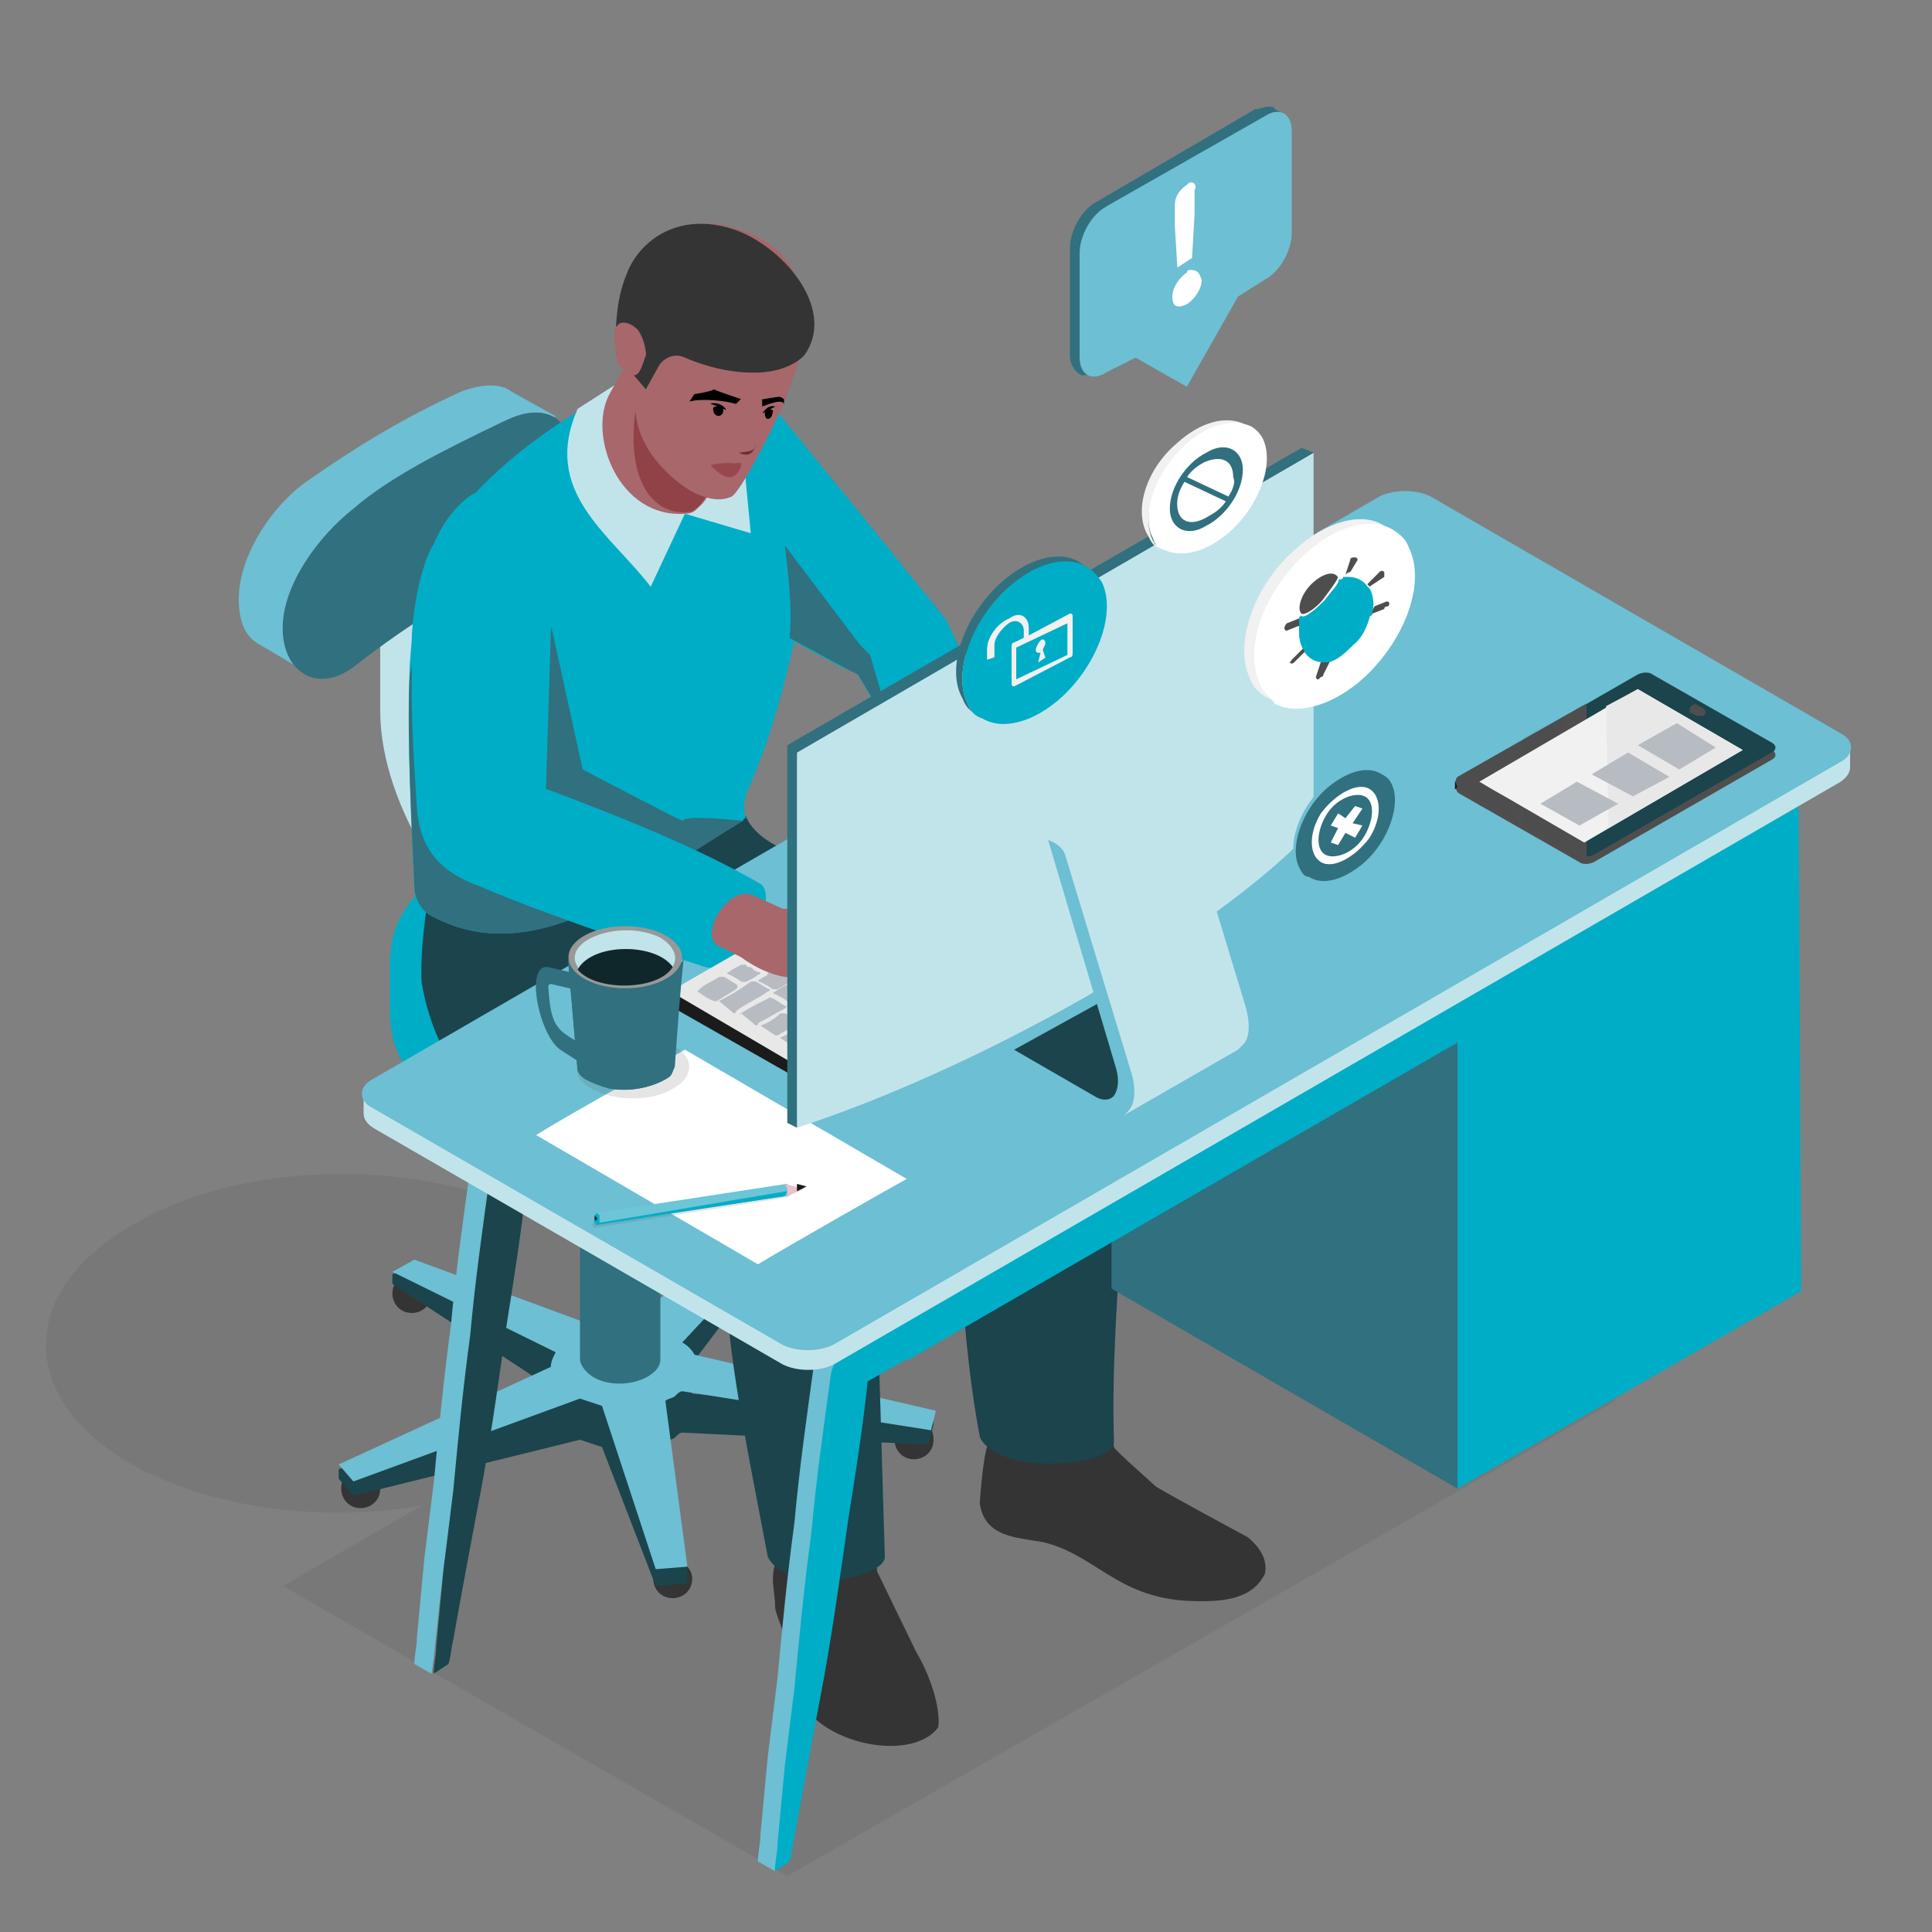
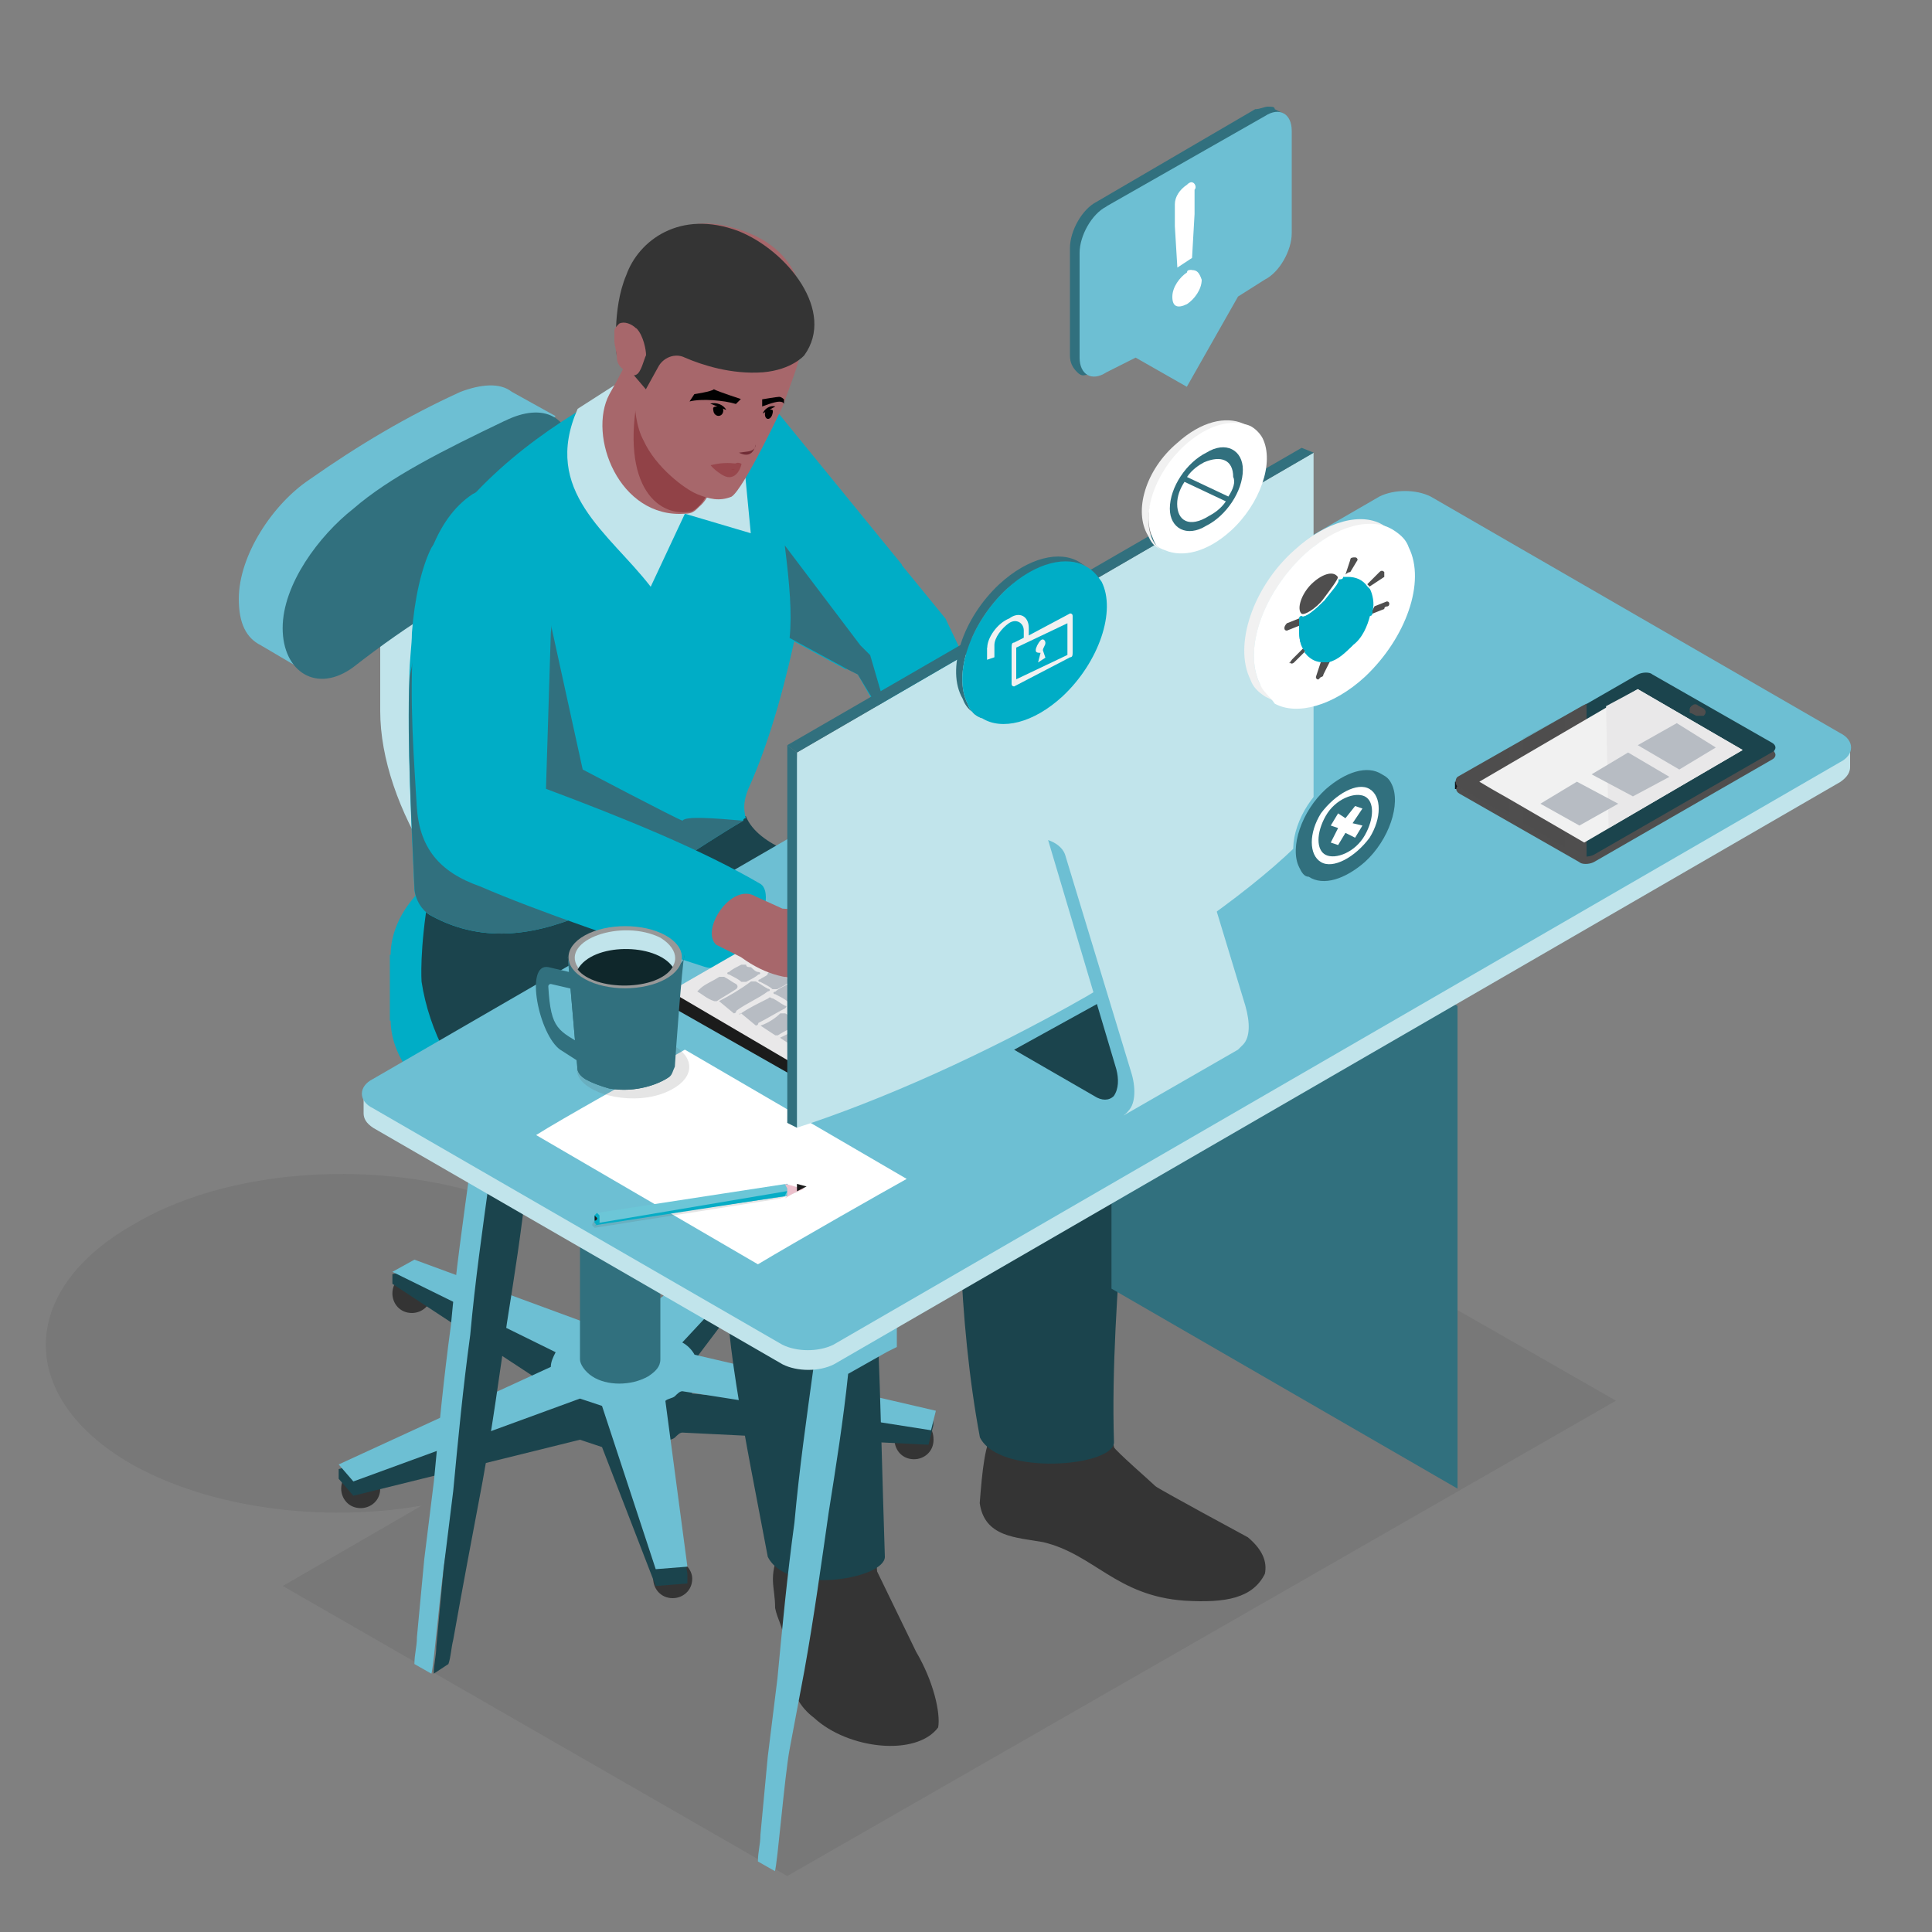
<svg xmlns="http://www.w3.org/2000/svg" viewBox="0 0 100 100">
  <rect x="0" y="0" width="100" height="100" fill="#808080" stroke="none" />
  <defs>
    <clipPath id="clippath">
      <path style="fill:none;stroke-width:0" d="m59.92 42.1-8.32 4.79-1.27 2.53-2.9-8.45.51-1.01 6.81-5.05 5.17 7.19z" />
    </clipPath>
    <style>.cls-11,.cls-13,.cls-14,.cls-15,.cls-18,.cls-19,.cls-21,.cls-22,.cls-23,.cls-24,.cls-25,.cls-27,.cls-28,.cls-6,.cls-8,.cls-9{stroke-width:0}.cls-8{fill:#4f4e4e}.cls-31{opacity:.15}.cls-25{fill:#fff}.cls-9{fill:#343434}.cls-11{fill:#6dbfd3}.cls-13{fill:#1b1b1b}.cls-14{fill:#06acc5}.cls-15{fill:#1b444d}.cls-18{fill:#a7676b}.cls-19{fill:#b7bcc3}.cls-21{fill:#c1e4eb}.cls-22{fill:#31707e}.cls-23{fill:#989898}.cls-24{fill:#f1f1f1}.cls-27{fill:#e9e8e9}.cls-28{fill:#00adc6}</style>
  </defs>
  <g style="isolation:isolate">
    <g id="Calque_2">
      <g id="Calque_1-2">
        <g id="Ordi">
          <path d="m57.4 57.49-4.79 2.78c-.63-.5-1.39-1.14-2.14-1.64-6.18-3.53-16.15-3.41-22.2.13-1.51.88-2.65 1.89-3.41 3.03-5.8-1.77-13.25-1.26-18.04 1.64-5.93 3.41-5.93 8.96 0 12.36 4.04 2.27 9.84 3.03 15.01 2.14l-7.19 4.16L40.75 97.1l42.89-24.6L57.4 57.49Z" style="opacity:.15;fill:#4f4e4e;isolation:isolate;stroke-width:0" />
          <path class="cls-9" d="M19.68 77.05c0 .63-.5 1.01-1.01 1.01-.63 0-1.01-.5-1.01-1.01 0-.63.5-1.01 1.01-1.01.63 0 1.01.38 1.01 1.01Zm16.15 4.66c0 .63-.5 1.01-1.01 1.01-.63 0-1.01-.5-1.01-1.01 0-.63.5-1.01 1.01-1.01.5 0 1.01.5 1.01 1.01Zm12.49-7.19c0 .63-.5 1.01-1.01 1.01-.63 0-1.01-.5-1.01-1.01 0-.63.5-1.01 1.01-1.01.63 0 1.01.38 1.01 1.01Zm-7.7-9.46c0 .63-.5 1.01-1.01 1.01-.63 0-1.01-.5-1.01-1.01 0-.63.5-1.01 1.01-1.01.5 0 1.01.38 1.01 1.01Zm-18.29 1.89c0 .63-.5 1.01-1.01 1.01-.63 0-1.01-.5-1.01-1.01 0-.63.5-1.01 1.01-1.01.5 0 1.01.38 1.01 1.01Z" />
          <path class="cls-15" d="m35.32 71.24 5.05-6.69v-.5h-1.51l-6.56 6.31c-.5 0-.88 0-1.26.13l-9.59-4.79-1.14.25v.5L28.76 72c-.13.25-.25.5-.25.76l-10.98 3.28v.5l.76.88 11.73-2.9c.38.13.76.25 1.14.38l2.78 7.19 1.64-.13v-.5l-1.14-6.81c.13-.13.38-.13.5-.25.13-.13.25-.25.38-.25l12.74.63.25-1.01v-.5l-12.49-1.14c0-.5-.25-.76-.5-.88Z" />
          <path class="cls-11" d="m35.32 69.48 5.05-5.42-1.51-.38-6.56 4.92c-.5 0-.88 0-1.26.13l-9.59-3.53-1.14.63 8.45 4.16c-.13.25-.25.5-.25.76L17.53 75.8l.76.88 11.73-4.29c.38.13.76.25 1.14.38l2.78 8.45 1.64-.13-1.14-8.58c.13-.13.38-.13.5-.25.13-.13.25-.25.38-.25l12.87 2.02.25-1.01-12.49-2.9c-.13-.25-.38-.5-.63-.63Z" />
          <path class="cls-22" d="M33.93 60.9c-.13-.13-.25-.13-.38-.25-.76-.5-2.02-.5-2.9 0-.13.13-.25.13-.38.25h-.25v9.46c0 .25.25.63.63.88.76.5 2.02.5 2.9 0 .38-.25.63-.5.63-.88V60.9h-.25Z" />
          <ellipse class="cls-8" cx="32.17" cy="60.9" rx="2.02" ry="1.14" />
          <path class="cls-23" d="M34.82 54.21c-.25-.25-.76-.5-1.39-.76-.76-.25-1.64-.25-2.4 0-.63.13-1.14.38-1.39.76h-.38v7.19c0 .63.5 1.26 1.64 1.51.88.25 1.77.25 2.65 0 1.14-.38 1.64-.88 1.64-1.51v-7.19h-.38Z" />
          <ellipse class="cls-8" cx="32.17" cy="54.21" rx="2.9" ry="1.77" />
          <path class="cls-21" d="m34.31 53.96-5.8-3.28c-4.92-2.78-8.83-8.96-8.83-13.88v-8.33h2.02v8.33c0 4.16 3.53 9.59 7.82 12.11l5.8 3.28-1.01 1.77Z" />
          <path class="cls-28" d="M20.18 49.42h23.97v3.41H20.18z" />
          <path class="cls-28" d="M40.75 47.9c4.67 2.65 4.67 7.06 0 9.71-4.67 2.65-12.24 2.65-17.03 0-4.67-2.65-4.67-7.06 0-9.71 4.67-2.65 12.36-2.65 17.03 0Z" />
          <path class="cls-28" d="M40.75 44.62c4.67 2.65 4.67 7.06 0 9.71-4.67 2.65-12.24 2.65-17.03 0-4.67-2.65-4.67-7.06 0-9.71 4.67-2.78 12.36-2.78 17.03 0Z" />
          <path class="cls-11" d="m26.49 20.28 2.27 1.26-1.39 1.14c-.13 2.27-1.64 4.79-3.53 5.93l-5.17 2.9-3.03 3.15-2.14-1.26c-.76-.38-1.14-1.14-1.14-2.4 0-2.27 1.77-4.92 3.66-6.18 2.52-1.77 5.05-3.28 7.82-4.54 1.01-.38 2.02-.5 2.65 0Z" />
          <path class="cls-22" d="M26.11 21.79c-3.15 1.51-5.93 2.9-7.82 4.54-1.77 1.39-3.66 3.91-3.66 6.18s1.77 3.41 3.66 2.02c2.9-2.27 5.8-4.04 7.95-4.92 2.14-.88 3.41-3.53 3.41-5.8s-1.51-3.03-3.53-2.02Z" />
          <path class="cls-28" d="M46.68 29.23c0 1.89-.63 3.41-1.89 4.54-.25.25-.63.63-1.01.88l-3.03-1.64-1.39-.76-.25-6.56.88-4.67 6.69 8.2Z" />
          <path class="cls-9" d="M51.47 74.02c-.5.63-.63 2.14-.76 3.78.25 1.77 1.89 1.77 3.28 2.02 2.65.63 3.78 2.78 7.32 3.03 2.14.13 3.53-.13 4.16-1.39.13-.63-.13-1.26-.88-1.89 0 0-4.67-2.52-4.79-2.65s-2.14-1.89-2.14-2.02-1.01-3.91-1.01-3.91l-4.79-.38-.38 3.41Zm-11.1 6.18c-.63 1.51-.25 1.89-.25 3.03.13.63.38.88.5 1.77.25 1.01 0 2.78 1.51 3.91 1.77 1.64 5.3 2.02 6.43.5.13-.76-.25-2.4-1.14-3.91l-2.02-4.16-.25-3.15-4.92-1.01.13 3.03Z" />
          <path class="cls-15" d="M24.6 55.35c2.65 2.52 7.7 6.31 13.12 9.84-.5 2.9.88 9.34 2.02 15.39 1.01 2.02 6.06 1.14 6.06 0-.25-7.57-.38-17.03-1.01-19.18-3.53-4.92-6.94-9.34-10.09-11.35l-5.42-2.9-4.79 3.78v4.42h.13Z" />
          <path class="cls-15" d="M33.81 52.45c2.65 2.52 11.86 3.15 16.15 5.55-.5 2.9-.38 10.34.76 16.4 1.01 2.02 6.94 1.51 6.94.25-.25-7.57 1.26-16.9.5-19.05-1.26-5.68-8.07-7.7-16.65-10.85l-2.52-.63-2.52.76-2.65 7.57Z" />
          <path class="cls-15" d="M42.13 44.5s-2.9-.63-3.53-2.27c-5.05 3.03-11.61 7.32-16.4 4.04-.5 2.9-.38 4.54-.38 4.54.38 2.52 1.77 5.3 3.41 6.06 1.26.63.13-4.42 4.16-6.81 2.27-.76 5.55 1.39 7.32 1.14.5-.13.88-.38 1.01-.88v-.13c1.89-4.92 4.67-4.54 4.42-5.68Z" />
          <path class="cls-28" d="M38.73 40.84c-.25.63-.25 1.01-.13 1.51 0 0-.13 0-.13.13-4.79 2.78-10.6 7.95-16.15 4.92-.5-.25-.88-.88-.88-1.51-.13-3.03-.38-7.44-.25-10.85 0-.88.13-1.64.13-2.27.13-1.77.5-3.41 1.01-4.42 2.9-4.29 6.56-6.56 9.97-8.45l7.32.63c1.51 1.64 2.27 4.29 2.52 7.32-.13 0-1.01 7.7-3.41 12.99Z" />
          <path class="cls-21" d="m33.05 19.14-3.15 2.02c-1.89 4.29 1.64 6.43 3.78 9.21l1.77-3.78 3.41 1.01-.63-6.56-5.17-1.89Z" />
          <path class="cls-18" d="M36.21 26.21c-.25.25-.38.38-.76.38-3.41.25-5.05-4.04-3.91-6.18 1.01-1.77 1.26-2.52 1.26-2.52l4.92 3.41s.13.5-.13 1.26c-.38 1.14-.5 2.9-1.39 3.66Z" />
          <path d="M35.83 26.46c-1.64.38-3.78-1.14-2.78-6.18l4.29 2.14c-.38 1.26-.25 3.28-1.51 4.04Z" style="fill:#914247;stroke-width:0" />
          <path class="cls-18" d="M32.93 18.89s-.38 2.52.38 3.91c.63 1.39 2.14 2.52 2.78 2.78.63.25 1.14.38 1.77.13.63-.38 2.65-4.67 2.65-4.67.63-1.77.88-2.27 1.01-3.28.25-1.51.5-5.05-3.91-6.06-2.14-.5-3.91.5-4.79 2.14-.76 1.26-.63 4.16-.63 4.16l.76.88Z" />
          <path class="cls-9" d="m31.92 18.38 1.51 1.77.63-1.14c.25-.5.88-.76 1.39-.5.88.38 2.4.88 4.04.76 1.51-.13 2.14-.88 2.14-.88 1.64-2.27-.88-5.42-3.41-6.43-3.03-1.14-5.17.5-5.8 2.27-.76 1.77-.5 4.16-.5 4.16Z" />
          <path class="cls-18" d="M32.93 17c-.25-.25-.63-.38-.88-.25-.13.13-.25.25-.25.38v.5c0 .25.13.63.13.88s.13.5.38.63.38.38.63.25.38-.76.5-1.01c0-.25-.13-1.01-.5-1.39Z" />
          <path class="cls-11" d="m45.92 67.46-2.78 1.64c-.5.25-.88.88-1.01 1.51-.38 2.78-.76 5.42-1.01 8.2-.38 2.78-.63 5.42-.88 8.07l-.25 2.02-.25 2.02-.38 4.04c0 .5-.13.88-.13 1.39l.88.5c.13-.38.5-4.92.76-6.31l.38-2.02.38-2.02c.5-2.78.88-5.55 1.26-8.2.38-2.4.76-4.79 1.01-7.19l2.02-1.14.5-.25v-2.27h-.5Z" />
          <path class="cls-22" d="m57.53 41.72 17.91 10.35v24.98L57.53 66.7V41.72z" />
-           <path class="cls-28" d="M93.1 41.72 46.93 68.34v-.38h-.13l-2.78 1.64c-.5.25-.88.88-1.01 1.51-.38 2.78-.76 5.42-1.01 8.2-.38 2.78-.63 5.42-.88 8.07l-.25 2.02-.25 2.02-.38 4.04c0 .5-.13.88-.13 1.39l.76-.5c.13-.38.13-.76.25-1.26.25-1.39.5-2.78.76-4.16l.38-2.02.38-2.02c.5-2.78.88-5.55 1.26-8.2.38-2.4.76-4.79 1.01-7.19l2.02-1.14h.13l28.38-16.4v23.09l17.79-10.22-.13-25.1Z" />
          <path class="cls-11" d="m28.26 57.24-2.9 1.64c-.5.25-.88.88-1.01 1.51-.38 2.78-.76 5.42-1.01 8.2-.38 2.78-.63 5.42-.88 8.07l-.25 2.02-.25 2.02-.38 4.04c0 .5-.13.88-.13 1.39l.88.5c.13-.38.5-4.92.76-6.31l.38-2.02.38-2.02c.5-2.78.88-5.55 1.26-8.2.38-2.4.76-4.79 1.01-7.19l2.02-1.14.5-.25v-2.27h-.38Z" />
          <path class="cls-15" d="m29.14 57.74-2.78 1.64c-.5.25-.88.88-1.01 1.51-.38 2.78-.76 5.42-1.01 8.2-.38 2.78-.63 5.42-.88 8.07l-.25 2.02-.25 2.02-.38 4.04c0 .5-.13.88-.13 1.39l.76-.5c.13-.38.13-.76.25-1.26.25-1.39.5-2.78.76-4.16l.38-2.02.38-2.02c.5-2.78.88-5.55 1.26-8.2.38-2.4.76-4.79 1.01-7.19l2.02-1.14h.13l-.25-2.4Z" />
          <path class="cls-21" d="m19.81 56.61 51.6-29.77c.76-.38 1.89-.38 2.65 0L94.75 38.7h1.01v1.01c0 .25-.13.5-.5.76l-52.1 30.15c-.76.38-1.89.38-2.65 0L19.32 58.38c-.38-.25-.5-.5-.5-.76v-1.01h1.01Z" />
          <path class="cls-11" d="m43.14 69.6 52.1-30.15c.76-.38.76-1.14 0-1.51L74.05 25.7c-.76-.38-1.89-.38-2.65 0L19.3 55.85c-.76.38-.76 1.14 0 1.51L40.49 69.6c.76.38 1.89.38 2.65 0Z" />
          <path class="cls-22" d="M38.48 42.48c-4.79 2.78-10.6 7.95-16.15 4.92-.5-.25-.88-.88-.88-1.51-.13-3.03-.38-7.44-.25-10.85l1.01-4.79 6.18 1.51 1.77 8.07s4.79 2.52 5.17 2.65c.13-.25 1.64-.13 3.15 0Z" />
          <path class="cls-28" d="m48.69 42.48-2.65-4.67-1.64-2.9-.5-.25.63-1.26 2.14-4.16 2.27 2.78 3.91 8.2c.76 2.27-2.9 3.53-4.16 2.27Zm-27.12-.76c.13 2.14 1.14 3.41 3.28 4.16 2.9 1.26 7.7 2.9 11.61 4.16 2.02.63 3.91-3.66 2.9-4.29-3.03-1.77-7.06-3.41-11.1-4.92l.25-8.07c.38-3.28-.5-8.96-4.04-7.19-4.04 2.65-3.15 11.73-2.9 16.15Z" />
          <path class="cls-25" d="M46.93 61.02c-1.14.63-5.8 3.28-7.7 4.42l-11.48-6.69c1.39-.88 5.05-2.9 7.7-4.42l11.48 6.69Z" />
          <g class="cls-31">
            <path class="cls-8" d="M30.78 63.17q-.13.13-.13.25l.13.13 9.59-1.51c.63-.25.38-.13 1.01-.38h-1.01l-9.59 1.51Z" />
          </g>
          <path d="M31.03 63.29v-.38l-.13-.13 9.84-1.51.13.13v.38l-.13.13-9.71 1.39Z" style="fill:#6cc6d7;stroke-width:0" />
          <path class="cls-14" d="m40.75 61.65-9.72 1.64-.25.13 9.84-1.51.13-.26z" />
          <path class="cls-14" d="m31.03 63.29-.13.13-.13-.13v-.38l.13-.13.13.13v.38Z" />
          <path class="cls-13" d="M30.78 63.17v-.25l.13.13s0 .13-.13.13Z" />
          <path d="M40.62 61.28c.63.13.38.13 1.01.25-.63.25-.38.13-1.01.5l.13-.13v-.38l-.13-.25Z" style="fill:#ecc0cc;stroke-width:0" />
          <path class="cls-13" d="m41.25 61.28.5.13-.5.25v-.38Zm-.12-5.55 17.53-10.1V45l-6.43-3.03-17.54 9.34v.76l6.44 3.66z" />
          <path class="cls-27" d="M41.13 55.09 58.66 45l-6.43-3.78-17.54 10.09 6.44 3.78z" />
          <path class="cls-19" d="M53.99 43.24s0-.13 0 0l-.76-.63s-.13 0-.13.13c-.88.5-1.77 1.01-2.52 1.51q-.13.13 0 .13c.25.13.38.25.63.38h.25c.76-.5 1.64-1.01 2.52-1.51Zm1.14.63s0-.13 0 0l-.76-.5h-.13c-.63.38-1.26.76-1.89 1.01-.13 0-.13.13 0 .13.25.13.38.25.63.38h.25c.63-.38 1.26-.63 1.89-1.01Zm-17.91 7.95s-.13.13 0 0l.76.63s.13 0 .13-.13c.5-.38 1.14-.63 1.64-1.01.13 0 .13-.13 0-.13-.25-.13-.38-.25-.63-.38h-.25c-.5.38-1.14.76-1.64 1.01Zm20.06-6.81-.88-.5h-.13c-.5.25-1.01.5-1.39.88-.13 0-.13.13 0 .13.25.13.38.25.63.38h.25c.5-.25 1.01-.5 1.51-.88Zm-18.92 7.44c-.13 0-.13.13 0 0l.76.63s.13 0 .13-.13c.5-.25.88-.5 1.39-.76q.13-.13 0-.13c-.25-.13-.38-.25-.63-.38-.13 0-.13-.13-.25 0-.5.25-1.01.5-1.39.76Zm-.25-1.51c-.25-.13-.38-.25-.63-.38h-.25c-.38.25-.76.38-1.01.63l-.13.13c.25.13.5.38.88.5h.13c.38-.25.63-.38 1.01-.63q.13-.13 0-.25Zm18.04-6.43c.13 0 .13-.13 0 0l-.76-.63s-.13 0-.13.13c-.38.25-.63.38-1.01.63-.13 0-.13.13 0 .13.25.13.38.25.63.38.13 0 .13.13.25 0 .38-.25.63-.5 1.01-.63Zm-16.78 8.58s0 .13 0 0l.76.5h.13c.38-.25.76-.38 1.01-.63.13 0 .13-.13 0-.13-.25-.13-.38-.25-.63-.38h-.25c-.25.25-.63.5-1.01.63Zm1.01.63s0 .13 0 0l.76.5h.13c.25-.13.5-.25.76-.38v-.13c-.25-.13-.5-.25-.76-.38h-.13c-.25.13-.5.25-.76.38ZM53 42.62q0-.13 0 0l-.76-.5h-.13c-.25.13-.5.25-.76.38v.13c.25.13.5.25.76.38h.13c.25-.13.5-.25.76-.38Zm-4.92 2.52c-.13-.13-.38-.25-.5-.38q-.13-.13-.25 0c-1.01.5-1.89 1.14-2.9 1.64-.25.13-.38.25-.63.38-1.14.63-2.27 1.26-3.41 2.02q-.13.13 0 .25c.25.13.38.25.63.38h.38c2.27-1.26 4.54-2.65 6.81-3.91q.13-.25-.13-.38Zm3.78-2.02c-.25-.13-.5-.25-.63-.38h-.25c-.13.13-.38.25-.5.25-.13.13-.38.25-.5.25s-.13.13 0 .13c.25.13.38.25.63.38h.25c.38-.25.76-.38 1.01-.63Zm-11.73 5.93h-.25c-.13.13-.38.25-.5.25-.13.13-.38.25-.5.25s-.13.13 0 .13c.25.13.5.25.63.38h.25c.38-.25.76-.38 1.14-.63.13 0 .13-.13 0-.13-.38 0-.63-.13-.76-.25Zm3.28 3.91h.25c.13-.13.25-.13.38-.25.13-.13.25-.13.38-.25.13 0 .13-.13 0-.13-.25-.13-.5-.25-.63-.38h-.25c-.25.13-.5.25-.63.38-.13 0-.13.13 0 .13 0 .25.25.38.5.5Zm3.28-1.89h.25c.25-.13.5-.25.63-.38.13 0 .13-.13 0-.13-.25-.13-.5-.25-.63-.38h-.25c-.13.13-.25.13-.38.25-.13.13-.25.13-.38.25-.13 0-.13.13 0 .13.25 0 .5.13.76.25Zm-3.53-.13c-.13 0-.13.13 0 0 .25.25.5.38.63.5h.25c.25-.13.5-.25.63-.38.13 0 .13-.13 0-.13-.25-.13-.5-.25-.63-.38h-.25c-.13.13-.25.13-.38.25-.13 0-.13.13-.25.13Zm-4.54-1.01h-.25c-.25.13-.5.25-.63.38-.13 0-.13.13 0 .13.25.13.5.25.63.38h.25c.25-.13.5-.25.63-.38.13 0 .13-.13 0-.13s-.25-.13-.38-.25c-.13 0-.25 0-.25-.13Zm3.66 3.66h.25c.25-.13.5-.25.76-.38.13 0 .13-.13 0-.13-.13-.13-.25-.13-.38-.25-.13-.13-.25-.13-.38-.25h-.25c-.25.13-.5.25-.63.38-.13 0-.13.13 0 .13.13.25.38.38.63.5Zm5.55-3.15h.25c.25-.13.5-.25.63-.38.13 0 .13-.13 0-.13s-.25-.13-.38-.25c-.13-.13-.25-.13-.38-.25h-.25c-.25.13-.5.25-.63.38-.13 0-.13.13 0 .13.25.25.5.38.76.5Zm-5.42-.13c.25.13.5.25.63.38h.25c.13-.13.25-.13.38-.25.13-.13.25-.13.38-.25.13 0 .13-.13 0-.13-.25-.13-.5-.25-.76-.38h-.25l-.63.63q-.13-.13 0 0Zm1.39-2.14c.25.13.5.25.63.38h.25c.25-.13.5-.25.63-.38.13 0 .13-.13 0-.13-.25-.13-.5-.25-.63-.38h-.25c-.13.13-.25.13-.38.25-.13 0-.25.13-.25.25q-.13 0 0 0Zm4.79-3.91h-.25c-.13.13-.25.13-.38.25-.13.13-.25.13-.38.25-.13 0-.13.13 0 .13.25.13.5.25.63.38h.25c.25-.13.5-.25.63-.38.13 0 .13-.13 0-.13-.13-.25-.38-.38-.5-.5Zm1.89 3.91c.25.13.5.25.63.38h.25c.25-.13.5-.25.63-.38.13 0 .13-.13 0-.13-.13-.13-.25-.13-.38-.25-.13-.13-.25-.13-.38-.25h-.25c-.13.25-.38.38-.5.63q-.13-.13 0 0Zm.38-1.64c-.13 0-.13.13 0 0 .25.25.5.38.63.5h.25c.25-.13.5-.25.76-.38.13 0 .13-.13 0-.13-.25-.13-.5-.25-.76-.38h-.25s-.13.13-.25.13c-.13.13-.25.13-.38.25Zm2.52.76h.25c.13-.13.25-.13.38-.25.13-.13.25-.13.38-.25.13 0 .13-.13 0-.13-.25-.13-.5-.25-.63-.38h-.25c-.25.13-.5.25-.63.38-.13 0-.13.13 0 .13 0 .25.25.38.5.5Zm-8.96 5.05h.25c.25-.13.5-.25.63-.38.13 0 .13-.13 0-.13s-.25-.13-.38-.25c-.13-.13-.25-.13-.38-.25h-.25c-.25.13-.5.25-.63.38-.13 0-.13.13 0 .13.38.25.63.38.76.5Zm1.14-.63h.25c.25-.13.5-.25.63-.38.13 0 .13-.13 0-.13-.25-.13-.5-.25-.63-.38h-.25c-.25.13-.5.25-.63.38-.13 0-.13.13 0 .13.13.13.25.13.38.25 0 0 .13.13.25.13Zm3.41-1.89h.25c.25-.13.5-.25.63-.38.13 0 .13-.13 0-.13-.13-.13-.25-.13-.38-.25-.13-.13-.25-.13-.38-.25h-.25c-.25.13-.5.25-.63.38-.13 0-.13.13 0 .13.25.25.5.38.76.5Zm-7.57-.25h-.25c-.13.13-.25.13-.38.25-.13.13-.25.13-.38.25-.13 0-.13.13 0 .13.25.13.5.25.63.38h.25c.25-.13.5-.25.63-.38.13 0 .13-.13 0-.13-.13-.25-.25-.38-.5-.5Zm10.09-2.14c.25.13.5.25.76.38h.13c.25-.13.5-.25.76-.38.13 0 .13-.13 0-.13-.13-.13-.25-.13-.38-.25-.13-.13-.25-.13-.38-.25h-.25c-.13.25-.38.5-.63.63Zm2.9-.76h.25c.25-.13.5-.25.63-.38.13 0 .13-.13 0-.13-.13-.13-.25-.13-.38-.25-.13 0-.25-.13-.38-.13h-.25c-.25.13-.5.25-.63.38-.13 0-.13.13 0 .13.38 0 .63.25.76.38Zm-7.32-.38c.25.13.5.25.63.38h.25c.13-.13.25-.13.38-.25.13-.13.25-.13.38-.25.13 0 .13-.13 0-.13-.25-.13-.5-.25-.76-.38h-.25c-.13.25-.38.38-.63.63 0-.13 0 0 0 0Zm2.52-2.65h-.25c-.25.13-.5.25-.63.38-.13 0-.13.13 0 .13s.25.13.38.25c.13.13.25.13.38.25h.25c.25-.13.5-.25.63-.38.13 0 .13-.13 0-.13-.25-.25-.5-.38-.76-.5Zm-3.91 4.67q-.13 0 0 0c.25.25.5.38.76.5h.25c.13-.13.25-.13.38-.25.13-.13.25-.13.38-.25.13 0 .13-.13 0-.13-.25-.13-.5-.25-.63-.38h-.25c-.38.13-.63.25-.88.5Zm3.66.5c.25.13.5.25.76.38h.25c.25-.13.5-.25.76-.38.13 0 .13-.13 0-.13-.25-.13-.5-.25-.76-.38h-.25c-.13.13-.25.13-.38.25-.13 0-.25 0-.38.25q-.13-.13 0 0Zm1.89-3.66c.25.13.5.25.76.38h.25c.25-.13.5-.25.76-.38.13 0 .13-.13 0-.13-.13-.13-.25-.13-.38-.25-.13-.13-.25-.13-.38-.25h-.25c-.25.25-.5.38-.76.63q-.13 0 0 0Zm-8.07 4.16c-.13-.13-.25-.13-.38-.25-.13-.13-.25-.13-.38-.25h-.25c-.25.13-.5.25-.63.38-.13 0-.13.13 0 .13.25.13.5.25.63.38h.25c.25-.13.5-.25.76-.38q.13.13 0 0Zm6.81-4.79c-.25.13-.5.25-.63.38-.13 0-.13.13 0 .13.25.13.5.25.63.38h.25c.25-.13.5-.25.63-.38.13 0 .13-.13 0-.13s-.25-.13-.38-.25c-.13-.13-.25-.13-.38-.25l-.13.13Zm-9.08 7.82c.25.13.5.25.76.38h.25c.25-.13.5-.25.76-.38.13 0 .13-.13 0-.13-.13-.13-.25-.13-.38-.25-.13-.13-.25-.13-.38-.25h-.25c-.25.25-.5.38-.76.63 0 0-.13 0 0 0Zm1.14-.76c-.13 0-.13.13 0 0 .13.13.25.25.38.25.13.13.25.13.38.25h.25c.25-.13.5-.25.63-.38.13 0 .13-.13 0-.13-.25-.13-.5-.25-.63-.38h-.25c-.25.13-.5.25-.76.38Zm2.14-1.14c.25.13.5.25.63.38h.25c.25-.13.5-.25.63-.38.13 0 .13-.13 0-.13-.13-.13-.25-.13-.38-.25-.13-.13-.25-.13-.38-.25h-.25c-.25.13-.5.25-.63.38.13.13.13.25.13.25Zm3.78-3.53q-.13.13 0 0c.25.25.5.38.63.5h.25c.25-.13.5-.25.76-.38.13 0 .13-.13 0-.13-.25-.13-.5-.25-.76-.38h-.25c-.13.13-.25.13-.38.25-.13 0-.13.13-.25.13Zm-6.18 4.54c-.13-.13-.25-.13-.38-.25-.13-.13-.25-.13-.38-.25h-.25c-.25.13-.5.25-.63.38-.13 0-.13.13 0 .13.25.13.5.25.63.38h.25c.25-.13.5-.25.76-.38Zm12.87-6.18c-.25-.13-.5-.25-.63-.38h-.25c-.13.13-.25.13-.38.25-.13.13-.25.13-.38.25-.13 0-.13.13 0 .13.25.13.5.25.63.38h.25c.25-.13.5-.25.63-.38q.25-.25.13-.25Zm-2.65.63c-.13 0-.13.13 0 0 .25.25.5.38.63.5h.25c.25-.13.5-.25.63-.38.13 0 .13-.13 0-.13s-.25-.13-.38-.13c-.13-.13-.25-.13-.38-.25h-.25c0 .13-.25.25-.5.38Zm-6.06 1.01c.25.13.5.25.76.38h.13c.25-.13.5-.25.76-.38v-.13c-.25-.13-.5-.25-.76-.38h-.25c-.13.13-.25.13-.38.25l-.25.25c0-.13 0 0 0 0Zm5.42.25c-.13 0-.25-.13-.38-.25-.13-.13-.25-.13-.38-.25h-.25c-.25.13-.5.25-.63.38-.13 0-.13.13 0 .13.25.13.5.25.63.38h.25c.25-.13.38-.25.76-.38q.13 0 0 0Zm-1.14.63c-.13 0-.25-.13-.38-.25-.13-.13-.25-.13-.38-.25h-.25c-.25.13-.5.25-.63.38-.13 0-.13.13 0 .13.25.13.5.25.63.38h.25c.25-.13.38-.25.76-.38q.13 0 0 0Zm-5.68 1.14c-.13 0-.13.13 0 0 .25.25.5.38.63.5h.25c.13-.13.25-.13.38-.25.13-.13.25-.13.38-.25.13 0 .13-.13 0-.13-.25-.13-.5-.25-.63-.38h-.25c-.25.25-.5.38-.76.5Zm2.4.76c-.13 0-.25-.13-.38-.25-.13-.13-.25-.13-.38-.25h-.25c-.25.13-.5.25-.63.38-.13 0-.13.13 0 .13.25.13.5.25.63.38h.25c.25-.13.38-.25.76-.38.13.13 0 0 0 0Zm-3.53-.13c-.13 0-.13.13 0 0 .25.25.5.38.63.5h.25c.25-.13.5-.25.63-.38.13 0 .13-.13 0-.13s-.25-.13-.38-.25c-.13-.13-.25-.13-.38-.25h-.25c0 .25-.25.38-.5.5Zm3.41-1.89q-.13 0 0 0c.25.25.5.38.76.5h.25c.13-.13.25-.13.38-.25.13-.13.25-.13.38-.25.13 0 .13-.13 0-.13-.25-.13-.5-.25-.76-.38h-.25c-.38.13-.5.25-.76.5Zm4.92-2.02c-.25-.13-.5-.25-.76-.38h-.25c-.13.13-.25.13-.38.25-.13.13-.25.13-.38.25-.13 0-.13.13 0 .13.25.13.5.25.63.38h.25c.38-.25.63-.38.88-.63q0 .13 0 0Zm-2.78-.5c-.25.13-.5.25-.63.38-.13 0-.13.13 0 .13.25.13.5.25.63.38h.25c.25-.13.5-.25.63-.38.13 0 .13-.13 0-.13s-.25-.13-.38-.25c-.13-.13-.25-.13-.38-.25 0 0-.13 0-.13.13Zm-6.06 5.68c-.25-.13-.5-.25-.63-.38h-.25c-.25.13-.5.25-.63.38-.13 0-.13.13 0 .13.25.13.5.25.63.38h.25c.13-.13.25-.13.38-.25.13-.13.25-.13.25-.25Zm4.67-2.27c.13 0 .25.13.38.25.13.13.25.13.38.25h.25c.25-.13.5-.25.63-.38.13 0 .13-.13 0-.13-.25-.13-.5-.25-.63-.38h-.25c-.25.13-.38.25-.76.38-.13-.13-.13 0 0 0Zm-1.14.63c.25.13.5.25.63.38h.25c.25-.13.5-.25.76-.38.13 0 .13-.13 0-.13-.25-.13-.5-.25-.76-.38h-.25c-.13.13-.25.13-.38.25-.13.13-.25.13-.25.25-.13-.13-.13 0 0 0Zm-3.78-.38c.25.13.5.25.76.38h.25c.25-.13.5-.25.63-.38.13 0 .13-.13 0-.13-.25-.13-.5-.25-.63-.38h-.25c-.13.13-.25.13-.38.25-.13 0-.25.13-.38.25Zm3.78-1.39c-.13-.13-.25-.13-.38-.25-.13-.13-.25-.13-.38-.25h-.25c-.25.13-.5.25-.63.38-.13 0-.13.13 0 .13.25.13.5.25.63.38h.25c.25-.13.5-.25.76-.38.13.13.13 0 0 0Zm4.16-1.14c-.25-.13-.5-.25-.63-.38h-.25c-.25.13-.5.25-.63.38-.13 0-.13.13 0 .13.25.13.5.25.76.38h.25c.13-.13.25-.13.38-.25.13-.13.25-.13.38-.25q-.13.13-.25 0Zm-10.85 4.16c-.13.13-.25.13-.38.25-.13 0-.13.13 0 .13.25.13.5.25.63.38h.25c.25-.13.5-.25.63-.38.13 0 .13-.13 0-.13-.25-.13-.5-.25-.63-.38h-.25c-.13 0-.25 0-.25.13Z" />
          <path class="cls-18" d="m37.09 48.91 1.26.63c1.39 1.01 2.52 1.14 3.66 1.14l1.26.76.88 1.26c.63.76 1.01.25.63-.38l-.5-.88-1.01-1.26.38-.13.88.25 1.26.76.38.38c.13.25.5.25.76.13h.13c.25.13.38 0 .5-.13.13-.25.13-.5 0-.63l-.63-.88-1.01-.88.88.13.63.5.38.5c.5.5.76 0 .63-.5l-.5-.76-1.39-1.01-2.14-.63-3.91-.25-1.39-.63c-1.26-.76-2.9 1.77-2.02 2.52Z" />
          <path class="cls-18" d="m49.7 41.85.25.5v2.14l.63 1.51.38 1.01.88.88c.5.38.88-.13.63-.76l-.63-.88v-1.01c.63-.25 1.14-.25 1.77.13 0 0 .38 1.26.38 1.39l.25 1.26c.13 1.01.88.88.88.13l-.13-1.64-.13-1.14.88 1.39.5 1.26c.25.76 1.01.63.88 0l-.38-1.14-.38-1.14.88 1.01.25 1.01c.13.25.25.5.63.63.25 0 .38-.25.25-.5.13-.13.13-.5 0-.63l-.76-1.39-2.4-2.52-2.4-1.89-.63-1.01c-.76-1.14-2.9.38-2.52 1.39Z" style="clip-path:url(#clippath)" />
          <path class="cls-22" d="m46.17 37.81-1.77-2.9-.5-.25-3.03-1.64c.13-1.26 0-2.78-.25-4.79l3.91 5.17.38.38.13.13 1.14 3.91Z" />
          <path style="fill:#0e1116;stroke-width:0" d="M75.82 40.84h-.51v-.38h.51v.38z" />
          <path class="cls-8" transform="rotate(-89.9 91.634 38.904)" d="M91.44 38.71h.38v.38h-.38z" />
          <path class="cls-8" d="M91.71 38.82c.25.13.25.38 0 .5l-9.21 5.3c-.25.13-.63.13-.76 0l-6.18-3.53c-.25-.13-.25-.38 0-.5l9.21-5.3c.25-.13.63-.13.76 0l6.18 3.53Z" />
          <path class="cls-15" d="M91.71 38.44c.25.13.25.38 0 .5l-9.21 5.3c-.25.13-.63.13-.76 0l-6.18-3.53c-.25-.13-.25-.38 0-.5l9.21-5.3c.25-.13.63-.13.76 0l6.18 3.53Z" />
          <path class="cls-8" d="m75.44 40.21 6.43-3.66.25-.13v7.95h-.25c-.13 0-.25 0-.25-.13l-6.18-3.53c-.13-.13-.13-.38 0-.5Z" />
          <path class="cls-8" d="M78.59 41.97q.13.13 0 0c0 .13-.13.13 0 0Z" />
          <path class="cls-8" d="M78.59 42.1s-.13 0 0 0q-.13 0 0 0c-.13-.13 0-.13 0 0Zm.63.25c.13 0 .13.13 0 0 0 .13-.13.13 0 0l-.5-.13v-.13h.13l.38.25Z" />
          <path class="cls-8" d="M79.22 42.48s-.13 0 0 0l-.38-.25h.13l.25.25c0-.13 0 0 0 0Zm8.96-5.55c-.13.13-.25.13-.38 0l-.25-.13q-.13-.13 0-.25c.13-.13.25-.13.38 0l.25.13c.13.13.13.25 0 .25Z" />
          <path class="cls-8" d="M88.18 36.93h-.38l-.25-.13c-.13 0-.13-.13 0-.25h.38l.25.13c.13.13.13.25 0 .25Z" />
          <path class="cls-8" d="M88.18 36.8c.13 0 .13.13 0 .25h-.38l-.25-.13c-.13 0-.13-.13 0-.25h.38l.25.13Z" />
          <path d="m75.44 40.21 2.65-1.51v3.53l-2.65-1.51c-.13-.13-.13-.38 0-.5Zm3.41-2.02 2.14-1.14v6.82l-2.14-1.26v-4.42z" style="fill:#4f4e4e;opacity:.1;isolation:isolate;stroke-width:0" />
          <path class="cls-24" d="m76.57 40.46 8.2-4.79 5.43 3.15-8.2 4.79-3.91-2.27-.88-.5-.64-.38z" />
          <path class="cls-27" d="m83.13 36.55 1.64-.88 5.43 3.15-6.94 4.04-.13-6.31z" />
          <path class="cls-19" d="m81.62 40.46 2.14 1.14-2.01 1.13-2.02-1.13 1.89-1.14zm2.65-1.51 2.14 1.26-1.89 1.01-2.14-1.14 1.89-1.13zm2.52-1.52 2.02 1.26-1.89 1.14-2.15-1.26 2.02-1.14z" />
          <path class="cls-21" d="m41.25 38.95 26.74-15.52v19.43c-2.27 2.52-6.43 5.55-11.73 8.7-5.3 3.03-10.72 5.42-15.01 6.81l-.5-.25.5-19.18Z" />
          <path class="cls-22" d="M41.25 38.95 68 23.43l-.63-.25-26.62 15.39.5.38z" />
          <path class="cls-15" d="m52.48 54.34 6.18-3.41 2.52 4.29-3.78 2.27-4.92-3.15z" />
          <path class="cls-21" d="m58.16 57.74.25-1.77-1.64-5.68-2.4-6.94 5.8-3.28c.38 0 .76.25.88.76l3.41 11.23c.25.88.25 1.64-.13 2.02l-.25.25-5.93 3.41Z" />
          <path class="cls-11" d="m52.61 55.22 4.16 2.4c.63.38 1.26.38 1.64-.13.38-.38.38-1.26.13-2.02l-3.41-11.23c-.13-.38-.5-.63-.88-.76l3.53 11.86c.13.5.13 1.01-.13 1.39-.25.25-.63.25-1.01 0l-4.16-2.4.13.88c-.13 0 0 0 0 0Z" />
          <path class="cls-22" d="m41.25 38.95-.5-.38v19.55l.5.25V38.95z" />
          <g class="cls-31">
            <path class="cls-8" d="M34.82 56.36c-1.51.88-4.04.5-4.79-.5-1.01-1.51 2.52-2.9 4.79-1.77 1.14.63 1.14 1.64 0 2.27Z" />
          </g>
          <path class="cls-22" d="m29.01 54.34 1.77 1.14-.25-4.92-2.14-.5c-1.26-.25-.5 3.53.63 4.29Zm1.39-.13c-1.51-.88-1.89-.88-2.02-3.15 0-.13.13-.13.13-.13l1.64.38.25 2.9Z" />
          <path class="cls-22" d="m29.39 49.54.5 5.8s0 .25.38.5c0 0 .38.25 1.26.5 1.39.25 2.65-.25 3.15-.63.13-.13.13-.25.25-.5 0-.13.38-5.42.5-5.8 0 .25-.13.38-.25.5-.38.38-.88.63-1.51.76-1.89.5-4.16 0-4.29-1.14Z" />
          <path class="cls-22" d="m29.39 49.54.5 5.8s0 .25.38.5c0 0 .38.25 1.26.5 1.39.25 2.65-.25 3.15-.63-3.41-.63-2.02-3.53-1.14-4.92-1.77.38-4.04-.13-4.16-1.26Z" />
          <path class="cls-23" d="M34.44 48.41c1.14.63 1.14 1.64 0 2.27s-3.03.63-4.16 0c-1.14-.63-1.14-1.64 0-2.27 1.14-.63 3.03-.63 4.16 0Z" />
          <path class="cls-21" d="M34.19 50.55c-1.39.76-3.66.5-4.29-.5-.88-1.39 2.27-2.52 4.29-1.51 1.01.63 1.01 1.51 0 2.02Z" />
          <path d="M34.82 50.05c-.76 1.26-4.04 1.26-4.92.13.76-1.39 4.04-1.39 4.92-.13Z" style="fill:#0f272b;stroke-width:0" />
          <path class="cls-24" d="M66.99 28.48c1.64-1.51 3.53-2.02 4.67-1.26l.5.25c-1.14-.63-3.03-.25-4.67 1.26-2.14 2.02-3.15 4.92-2.27 6.69.25.38.5.63.76.88l-.5-.25c-.38-.25-.63-.5-.76-.88-.88-1.77.13-4.79 2.27-6.69Z" />
          <path class="cls-25" d="M65.22 35.41c-.88-1.77.13-4.67 2.27-6.69 1.64-1.51 3.53-2.02 4.67-1.26.38.25.63.5.76.88.88 1.77-.13 4.67-2.27 6.69-1.64 1.51-3.53 2.02-4.67 1.39-.25-.38-.63-.63-.76-1.01Z" />
          <path class="cls-8" d="m70.9 30.37-.13-.13.63-.63q.13-.13.25 0v.25l-.76.5Zm-4.04 3.78.63-.63.13.13-.63.63q-.13.13-.25 0c0 .13 0 0 .13-.13Zm.38-1.76-.63.25q-.13 0-.13-.13c0-.13.13-.25.13-.25l.63-.25v.38Zm2.65-2.78s0 .13 0 0c-.13 0-.25.13-.25.13l.25-.76c0-.13.13-.13.25-.13s.13.13.13.13l-.38.63Zm1.26 1.77.63-.25q.13 0 .13.13s0 .13-.13.13c0 0-.13 0-.13.13l-.63.25h-.13q.13-.13.25-.38c0 .13 0 0 0 0Zm-2.27 2.77q-.13 0 0 0l-.38.76s0 .13-.13.13l-.13.13c-.13 0-.13-.13-.13-.13l.25-.76c.25-.13.38-.13.5-.13ZM68.5 31c-.38.5-1.01.88-1.14.76-.25-.25 0-1.01.5-1.51s1.14-.76 1.39-.38c0 .13-.38.63-.76 1.14Z" />
          <path class="cls-28" d="M67.49 33.65c-.25-.38-.25-.76-.25-1.26v-.25c0-.13 0-.25.13-.25.13.13.63-.25 1.14-.76.38-.5.88-1.01.76-1.14.13 0 .25 0 .25-.13h.25c.38 0 .76.13 1.01.5l.13.13c.13.25.25.76.13 1.14 0 .13 0 .25-.13.25-.13.5-.38 1.14-.88 1.51-.38.38-.88.63-1.39.76h-.25c-.38 0-.63-.13-.88-.38.13 0 0-.13 0-.13Z" />
          <path class="cls-28" d="M67.49 33.65c-.25-.38-.25-.76-.25-1.26v-.25c0-.13 0-.25.13-.25.13.13.63-.25 1.14-.76l1.51 2.27c-.38.38-.76.76-1.26.88h-.25c-.38 0-.63-.13-.88-.38 0-.13-.13-.25-.13-.25Z" />
          <path class="cls-11" d="M68.5 40.71c1.01-.88 2.14-1.26 2.9-.76l.25.13c-.76-.38-1.89-.13-2.9.76-1.26 1.14-1.89 3.03-1.39 4.04.13.25.25.38.5.5l-.25-.13c-.25-.13-.38-.25-.5-.5-.5-1.01.13-2.9 1.39-4.04Z" />
          <path class="cls-22" d="M67.24 44.88c-.5-1.01.13-2.9 1.39-4.04 1.01-.88 2.14-1.26 2.9-.76.25.13.38.25.5.5.5 1.01-.13 2.9-1.39 4.04-1.01.88-2.14 1.26-2.9.76-.25 0-.38-.25-.5-.5Z" />
          <path class="cls-25" d="m69.26 42.1.38.25.5-.63.38.13-.51.76.51.12-.38.63-.5-.25-.38.63-.38-.13.38-.75-.38-.13.38-.63z" />
          <path class="cls-25" d="M68.37 42.1c-.63 1.01-.63 2.14 0 2.52s1.77-.25 2.52-1.26c.63-1.01.63-2.14 0-2.52s-1.77.25-2.52 1.26Zm.25.13c.5-.88 1.51-1.26 2.02-1.01.5.25.5 1.14 0 2.02-.5.88-1.51 1.26-2.02 1.01-.5-.25-.5-1.14 0-2.02Z" />
          <path class="cls-24" d="M60.93 22.93c1.26-1.14 2.52-1.39 3.41-1.01l.38.25c-.88-.5-2.14-.13-3.41 1.01-1.51 1.39-2.27 3.53-1.64 4.79.13.25.38.5.63.63l-.38-.25c-.25-.13-.38-.38-.5-.63-.76-1.26-.13-3.41 1.51-4.79Z" />
          <path class="cls-25" d="M59.67 27.85c-.63-1.26.13-3.41 1.64-4.79 1.26-1.14 2.52-1.39 3.41-1.01.25.13.5.38.63.63.63 1.26-.13 3.41-1.64 4.79-1.26 1.14-2.52 1.39-3.41 1.01-.38-.13-.5-.25-.63-.63Z" />
          <path class="cls-22" d="M60.55 26.33c0 1.01.88 1.51 1.89.88 1.01-.5 1.89-1.77 1.89-2.9 0-1.01-.88-1.51-1.89-.88-1.01.5-1.89 1.77-1.89 2.9Zm3.03-.63-2.14-1.01c.25-.38.63-.63.88-.76.88-.38 1.51-.13 1.51.76.13.25 0 .63-.25 1.01Zm-2.65.38c0-.38.13-.76.38-1.14l2.14 1.01c-.25.38-.63.63-.88.76-1.01.63-1.64.25-1.64-.63Zm-9.21 4.16c1.51-1.39 3.15-1.77 4.16-1.14l.38.25c-1.01-.63-2.65-.13-4.16 1.14-1.89 1.77-2.78 4.42-2.02 5.93.13.38.38.63.76.76l-.38-.25c-.25-.13-.5-.38-.63-.76-.88-1.51 0-4.16 1.89-5.93Z" />
          <path class="cls-28" d="M50.08 36.42c-.76-1.51.13-4.16 2.02-5.93 1.51-1.39 3.15-1.77 4.16-1.14.25.13.5.38.76.76.76 1.51-.13 4.16-2.02 5.93-1.51 1.39-3.15 1.77-4.16 1.14-.38-.13-.63-.38-.76-.76Z" />
          <path class="cls-24" d="M51.09 33.52v.63l.38-.13v-.63c0-.38.38-.88.76-1.14.38-.25.76 0 .76.38v.38l-.5.25c-.13 0-.13.13-.13.25v1.89c0 .13.13.13.13.13l2.9-1.51c.13 0 .13-.13.13-.25v-1.89c0-.13-.13-.13-.13-.13l-2.14 1.14v-.38c0-.63-.5-.88-1.01-.5-.63.25-1.14 1.01-1.14 1.51Zm1.51 0 2.65-1.26v1.64l-2.65 1.26v-1.64Z" />
          <path class="cls-24" d="M53.61 33.65c0-.13.13-.38.25-.5.13-.13.25 0 .25.13s-.13.25-.13.38l.13.38-.38.25.13-.5c-.13 0-.25 0-.25-.13Z" />
          <path class="cls-22" d="M65.6 5.52c-.13 0-.38.13-.63.13l-8.2 4.79c-.76.38-1.39 1.51-1.39 2.4v5.55c0 .38.13.63.38.88s.38.13.5.13h.25l-.13-.25c.13 0 .25-.13.38-.13l1.39-.88 3.28 1.77 2.02-4.92 1.39-.88c.76-.38 1.39-1.51 1.39-2.4V6.03l.25-.13-.5-.25c0-.13-.13-.13-.38-.13Z" />
          <path class="cls-11" d="M57.27 10.69c-.76.38-1.39 1.51-1.39 2.4v5.42c0 .88.63 1.26 1.39.76l1.51-.76 2.65 1.51 2.65-4.67 1.39-.88c.76-.38 1.39-1.51 1.39-2.4v-5.3c0-.88-.63-1.26-1.39-.76l-8.2 4.67Z" />
          <path class="cls-25" d="M61.69 9.43q-.13 0-.25.13c-.38.25-.63.63-.63 1.01v1.14l.13 2.14.76-.5.13-2.27V9.82c.13-.13 0-.38-.13-.38Zm0 4.54c-.13 0-.25 0-.25.13-.38.25-.76.76-.76 1.26s.25.63.76.38c.38-.25.76-.76.76-1.26-.13-.38-.25-.5-.5-.5Z" />
        </g>
        <path d="M39.45 20.66v.38s.63-.25.88-.25.25.13.25.13v-.25s-.13-.13-.25-.13-.88.13-.88.13m-1.11-.01-.25.25c-.6-.19-1.78-.29-2.4-.13l.25-.38s.88-.13 1.01-.25c.25.13 1.39.5 1.39.5" style="fill:#010101;stroke-width:0" />
        <path class="cls-6" d="M36.76 20.89c.16-.04.33-.03.48.03.15.06.28.16.35.3" />
        <path class="cls-6" d="M37.43 21.18c.03.16-.05.31-.19.34s-.28-.07-.31-.23-.04-.21.09-.24.38-.02.41.14m2.7-.15a.487.487 0 0 0-.37.05.61.61 0 0 0-.28.31" />
        <path class="cls-6" d="M39.6 21.36c-.03.16.03.3.13.32s.21-.09.25-.25.04-.21-.06-.23-.28 0-.32.15" />
        <path d="M39.11 23.01s.04.3-.41.36l-.45.06s.69.42.86-.42Z" style="fill:#712d36;stroke-width:0" />
        <path d="M38.38 24.01s-.15-.11-.32-.02c-.16-.02-.35-.03-.56-.02-.28.01-.52.06-.72.11.08.1.21.23.39.36.21.15.44.3.67.25.26-.05.46-.32.54-.67" style="opacity:.5;fill:#8a2831;mix-blend-mode:multiply;stroke-width:0" />
        <path d="M37.83 24.31c.07.01.15.01.22 0" style="fill:#8a2831;mix-blend-mode:multiply;stroke-width:0" />
      </g>
    </g>
  </g>
</svg>